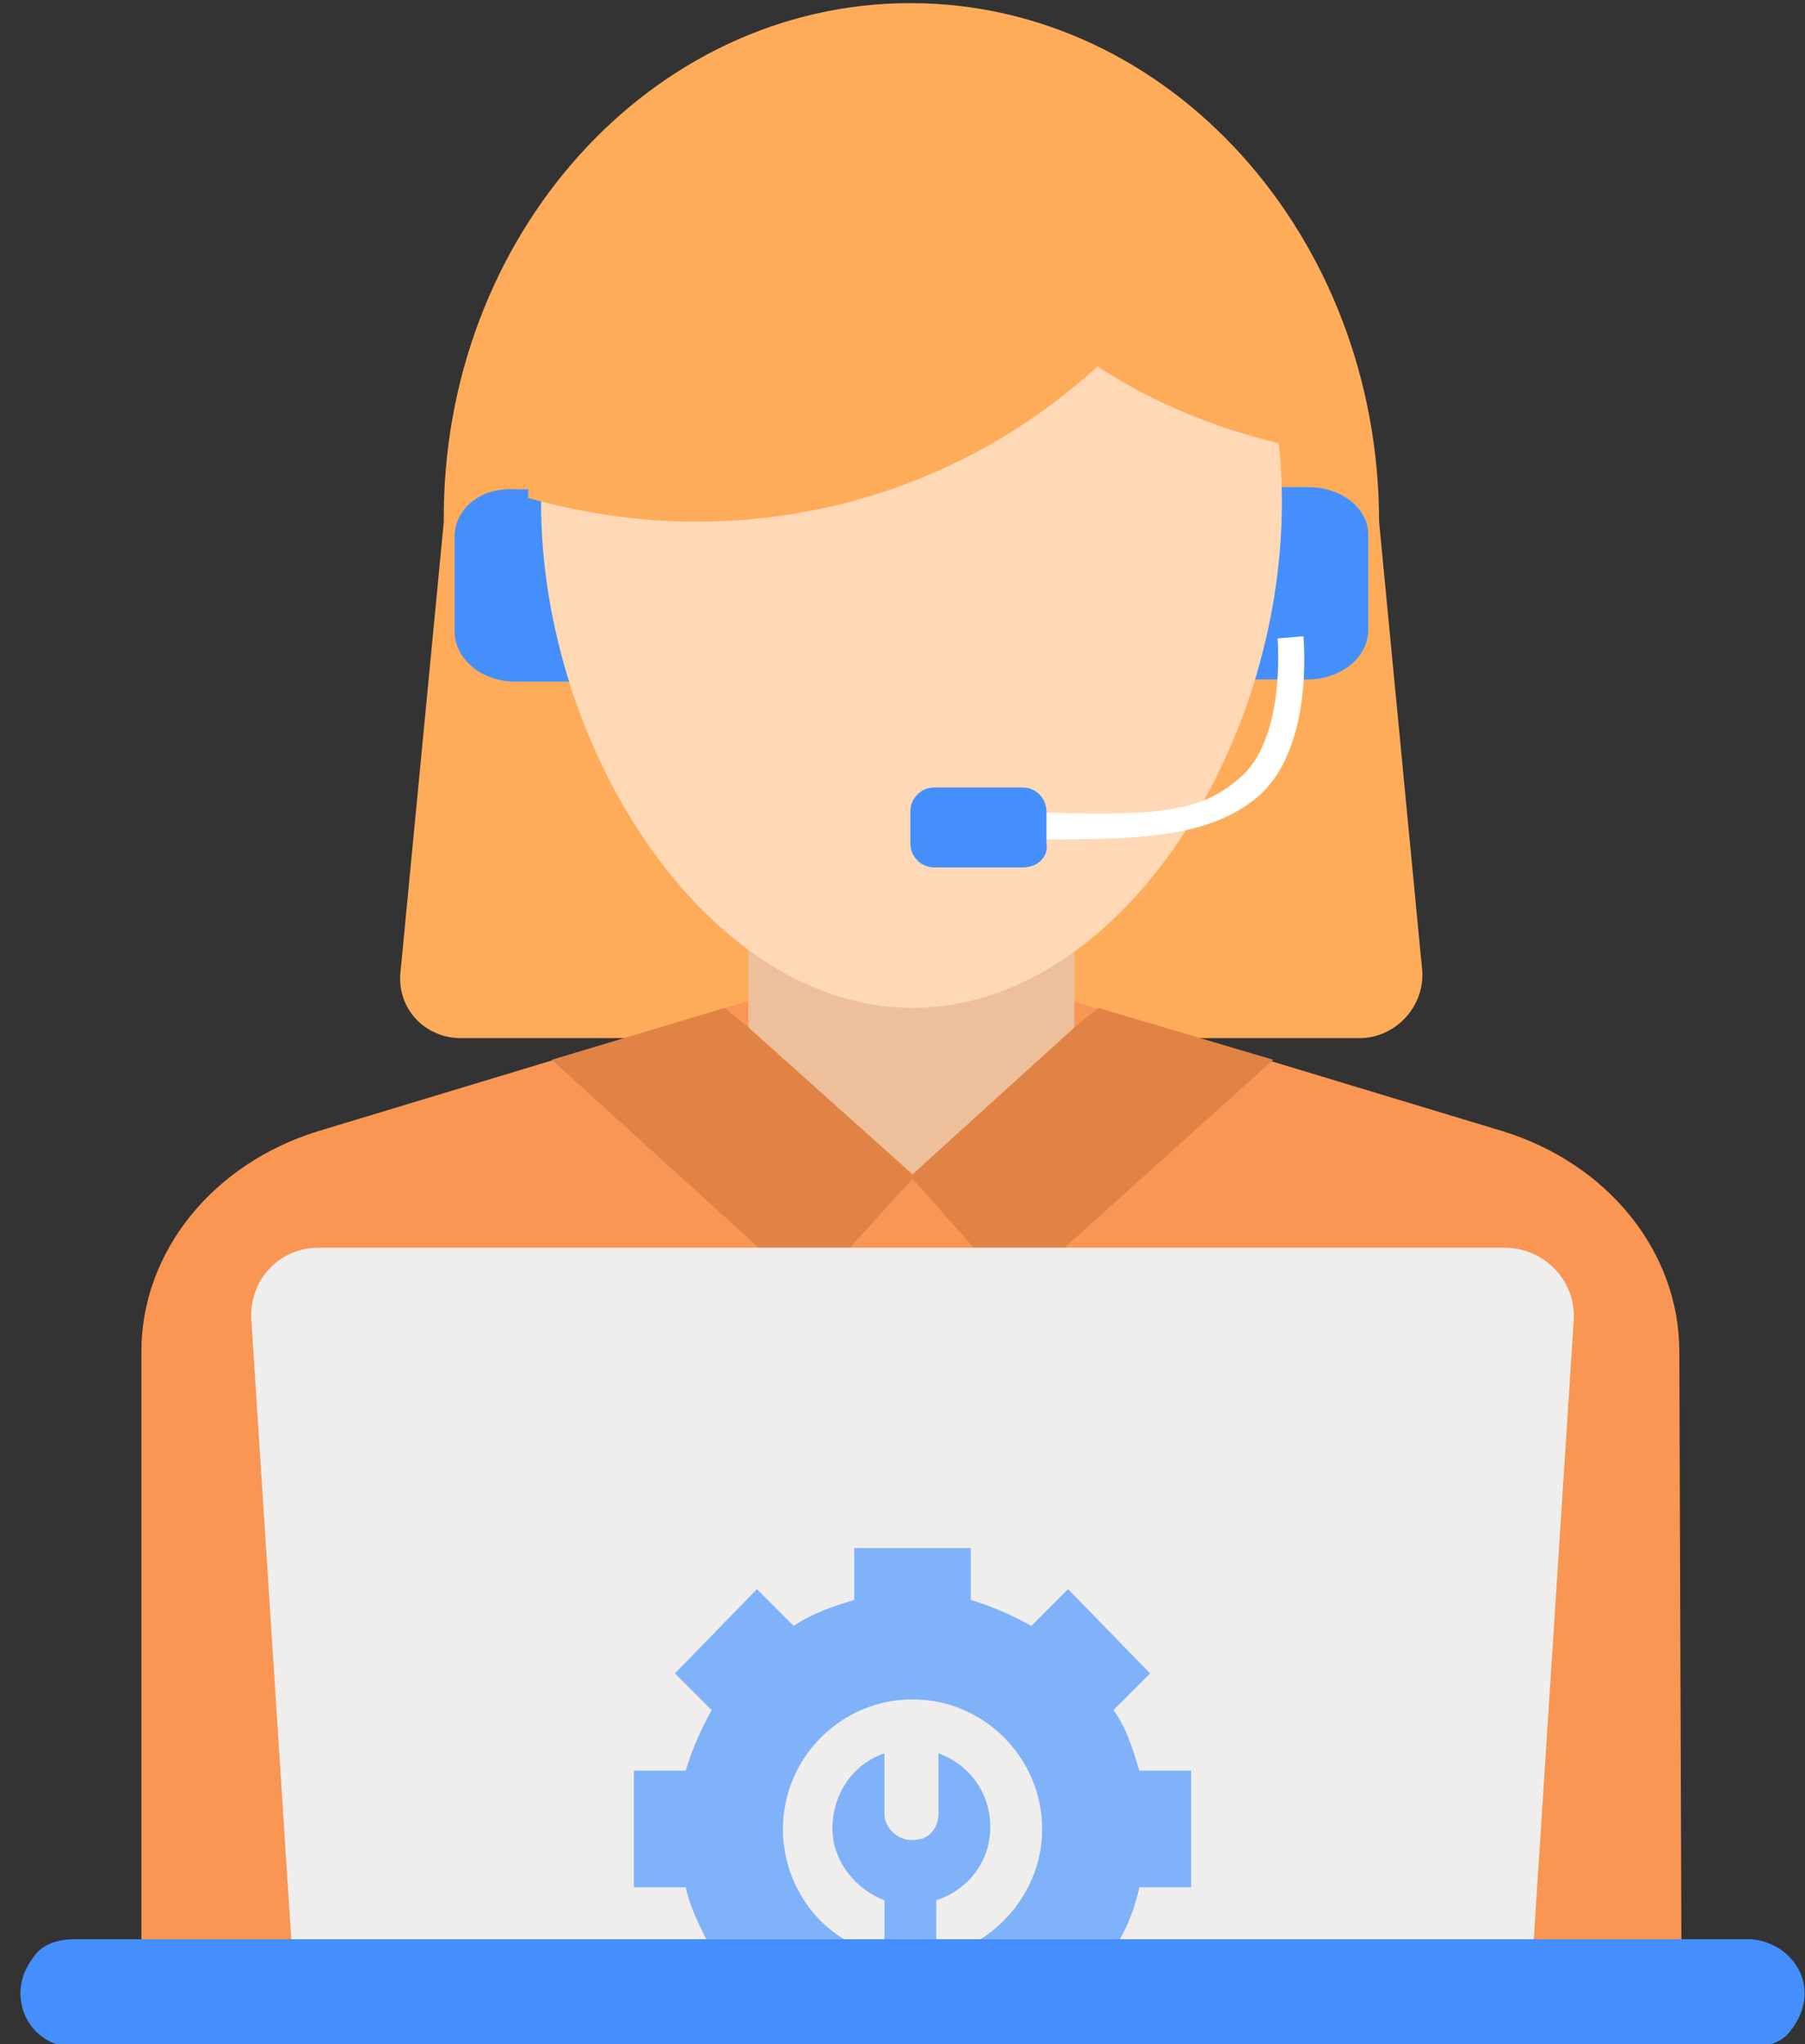
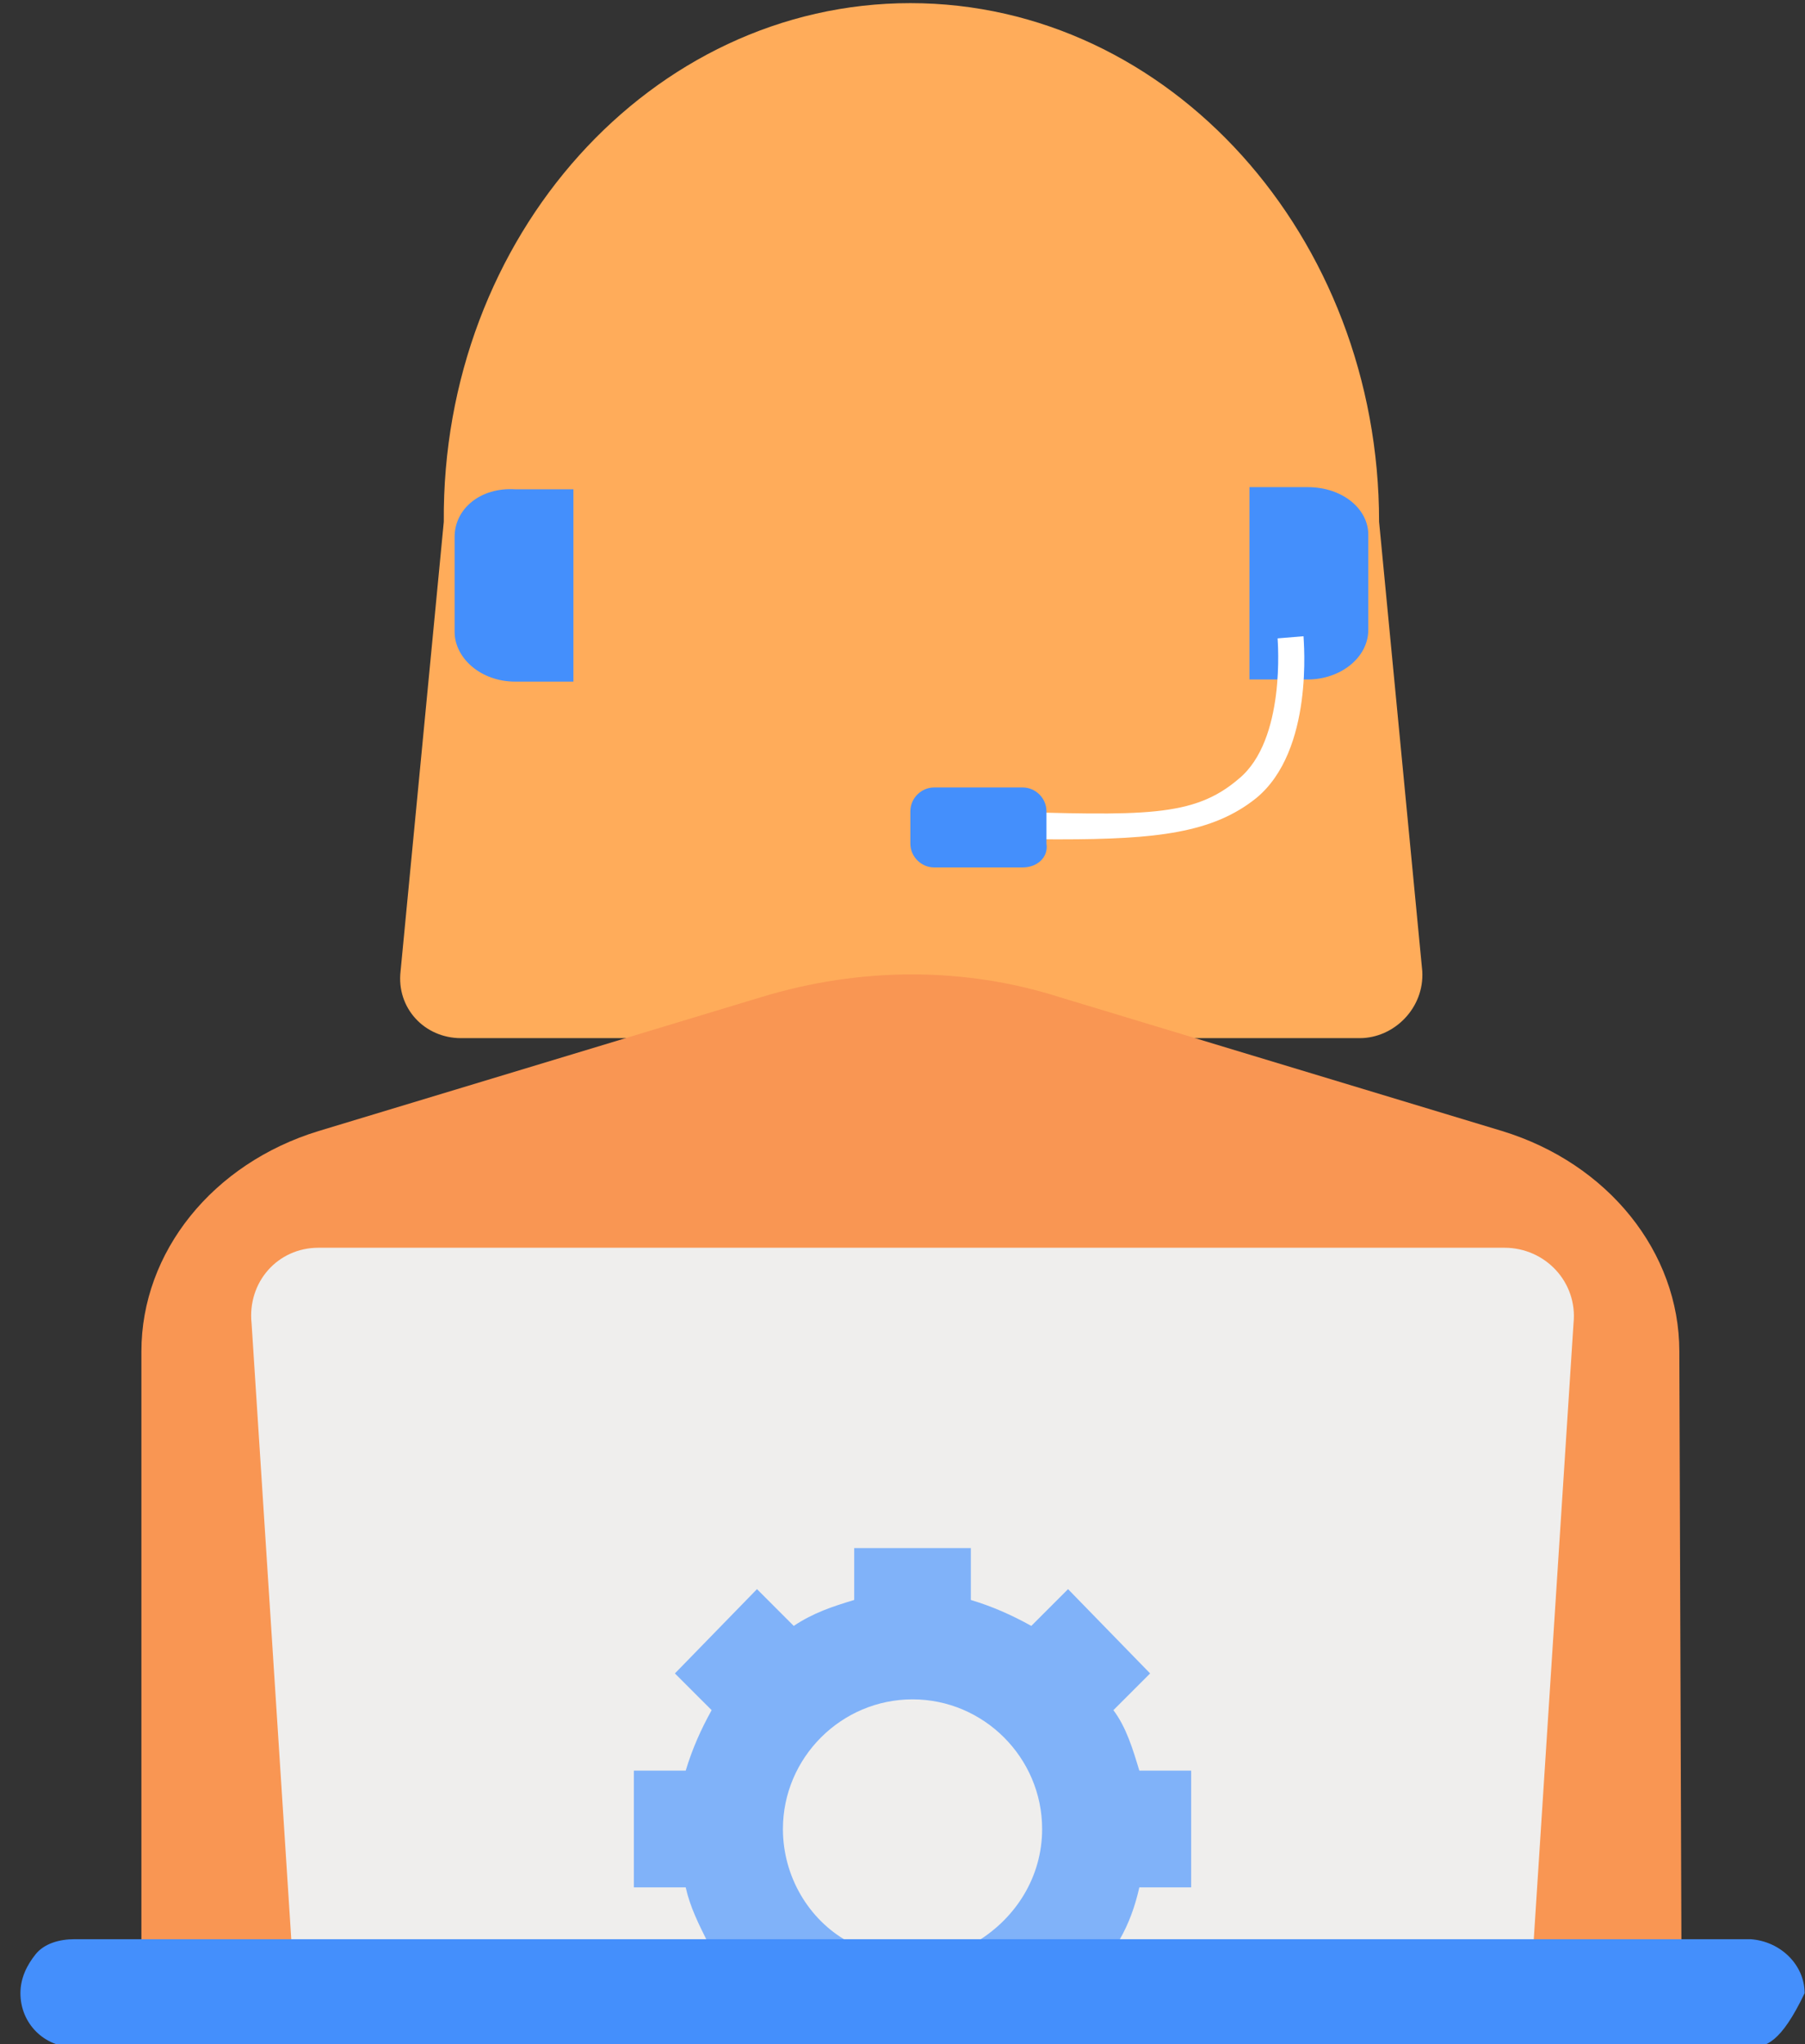
<svg xmlns="http://www.w3.org/2000/svg" width="53" height="60" viewBox="0 0 53 60" fill="none">
  <rect x="0" y="0" width="53" height="60" fill="#333333" stroke="none" />
  <path d="M39.923 30.472H13.538C12.46 30.472 11.636 29.584 11.762 28.506L13.031 15.314C12.967 6.942 19.12 0.092 26.731 0.092C34.342 0.092 40.494 6.942 40.494 15.314L41.762 28.506C41.826 29.584 40.938 30.472 39.923 30.472Z" fill="#FFAC5A" />
  <path d="M38.401 14.299H36.688V19.944H38.401C39.352 19.944 40.177 19.309 40.177 18.485V15.694C40.177 14.933 39.416 14.299 38.401 14.299Z" fill="#448FFC" />
  <path d="M13.349 15.757V18.548C13.349 19.309 14.11 20.007 15.125 20.007H16.837V14.362H15.125C14.11 14.298 13.349 14.933 13.349 15.757Z" fill="#448FFC" />
  <path d="M49.374 57.871H4.152V39.668C4.152 36.751 6.245 34.15 9.353 33.199L22.355 29.267C25.272 28.379 28.317 28.379 31.107 29.267L44.109 33.199C47.217 34.15 49.31 36.751 49.31 39.668L49.374 57.871Z" fill="#F99653" />
  <path d="M37.323 42.206H29.775V43.855H37.323V42.206Z" fill="#FFD551" />
-   <path d="M31.551 21.275H21.974V34.595H31.551V21.275Z" fill="#EDBF9A" />
-   <path d="M37.64 14.742C37.64 22.1 32.757 29.584 26.795 29.584C20.833 29.584 15.886 22.036 15.886 14.742C15.886 7.448 20.769 2.945 26.795 2.945C32.82 2.945 37.64 7.385 37.64 14.742Z" fill="#FFD9B6" />
  <path d="M14.553 44.68H14.236C13.919 44.68 13.602 44.933 13.602 45.314V57.809H15.251V45.377C15.188 44.997 14.87 44.68 14.553 44.68Z" fill="#E08344" />
  <path d="M39.353 44.68H39.036C38.718 44.68 38.401 44.933 38.401 45.314V57.809H40.05V45.377C39.987 44.997 39.733 44.68 39.353 44.68Z" fill="#E08344" />
-   <path d="M31.551 30.156L26.794 34.469L21.974 30.156L21.276 29.585L16.202 31.107L23.75 37.957L26.794 34.596L29.775 37.957L37.386 31.107L32.249 29.585L31.551 30.156Z" fill="#E08344" />
  <path d="M31.108 24.637C30.347 24.637 30.156 24.637 29.205 24.573H28.254V23.812H29.205C33.581 23.939 35.04 24.003 36.372 22.861C37.767 21.719 37.514 18.802 37.514 18.738L38.275 18.675C38.275 18.802 38.592 22.036 36.879 23.432C35.611 24.447 33.962 24.637 31.108 24.637Z" fill="white" />
  <path d="M30.029 25.461H27.429C27.049 25.461 26.731 25.144 26.731 24.763V23.812C26.731 23.431 27.049 23.114 27.429 23.114H30.029C30.41 23.114 30.727 23.431 30.727 23.812V24.763C30.791 25.144 30.474 25.461 30.029 25.461Z" fill="#448FFC" />
  <path d="M9.353 36.624H44.173C45.378 36.624 46.329 37.639 46.203 38.844L44.934 58.506H8.655L7.387 38.844C7.26 37.639 8.148 36.624 9.353 36.624Z" fill="#EFEEED" />
-   <path d="M29.077 53.621C29.077 52.606 28.443 51.782 27.555 51.465V53.241C27.555 53.621 27.301 54.002 26.857 54.002C26.413 54.065 25.969 53.685 25.969 53.241V51.465C25.018 51.782 24.384 52.733 24.447 53.812C24.511 54.7 25.145 55.461 25.969 55.778V58.124H27.492V55.778C28.443 55.461 29.077 54.636 29.077 53.621Z" fill="#80B2F9" />
  <path d="M33.454 55.398H34.976V51.973H33.454C33.263 51.339 33.073 50.705 32.693 50.197L33.771 49.119L31.361 46.645L30.282 47.724C29.712 47.407 29.141 47.153 28.507 46.963V45.44H25.082V46.963C24.447 47.153 23.877 47.343 23.306 47.724L22.227 46.645L19.817 49.119L20.896 50.197C20.578 50.768 20.325 51.339 20.134 51.973H18.612V55.398H20.134C20.261 55.969 20.515 56.476 20.769 56.984C20.769 57.047 20.832 57.111 20.896 57.174L19.817 58.252L21.657 60.092H22.798L23.306 59.584C23.623 59.774 24.003 59.965 24.32 60.092H29.268C29.648 59.965 29.965 59.774 30.282 59.584L30.79 60.092H31.931L33.834 58.252L32.756 57.174C32.819 57.111 32.819 57.047 32.883 56.92C33.137 56.476 33.327 55.969 33.454 55.398ZM27.555 57.428C27.302 57.491 27.048 57.491 26.794 57.491C26.54 57.491 26.287 57.491 26.033 57.428C25.652 57.364 25.272 57.174 24.891 56.984C23.75 56.349 22.989 55.081 22.989 53.686C22.989 51.593 24.701 49.88 26.794 49.88C28.887 49.88 30.6 51.593 30.6 53.686C30.6 55.081 29.838 56.286 28.697 56.984C28.38 57.174 27.936 57.301 27.555 57.428Z" fill="#80B2F9" />
-   <path d="M52.989 58.505C52.989 58.95 52.799 59.33 52.545 59.647C52.291 59.964 51.847 60.091 51.403 60.091H2.186C1.298 60.091 0.6 59.394 0.6 58.505C0.6 58.062 0.79 57.681 1.044 57.364C1.298 57.047 1.742 56.92 2.186 56.92H51.403C52.291 56.983 52.989 57.681 52.989 58.505Z" fill="#448FFC" />
-   <path d="M36.245 5.292C35.484 7.005 34.406 8.527 33.137 9.859C29.966 13.22 25.463 15.313 20.452 15.313C18.739 15.313 17.09 15.06 15.505 14.616C15.759 6.878 20.896 2.121 27.365 1.931C27.492 1.931 27.619 1.931 27.746 1.931C31.107 1.931 34.025 3.136 36.245 5.292Z" fill="#FFAC5A" />
+   <path d="M52.989 58.505C52.291 59.964 51.847 60.091 51.403 60.091H2.186C1.298 60.091 0.6 59.394 0.6 58.505C0.6 58.062 0.79 57.681 1.044 57.364C1.298 57.047 1.742 56.92 2.186 56.92H51.403C52.291 56.983 52.989 57.681 52.989 58.505Z" fill="#448FFC" />
  <path d="M37.64 13.031C35.166 12.46 32.883 11.382 30.98 9.86C32.249 8.528 33.327 7.005 34.088 5.293C35.928 7.196 37.26 9.796 37.64 13.031Z" fill="#FFAC5A" />
</svg>